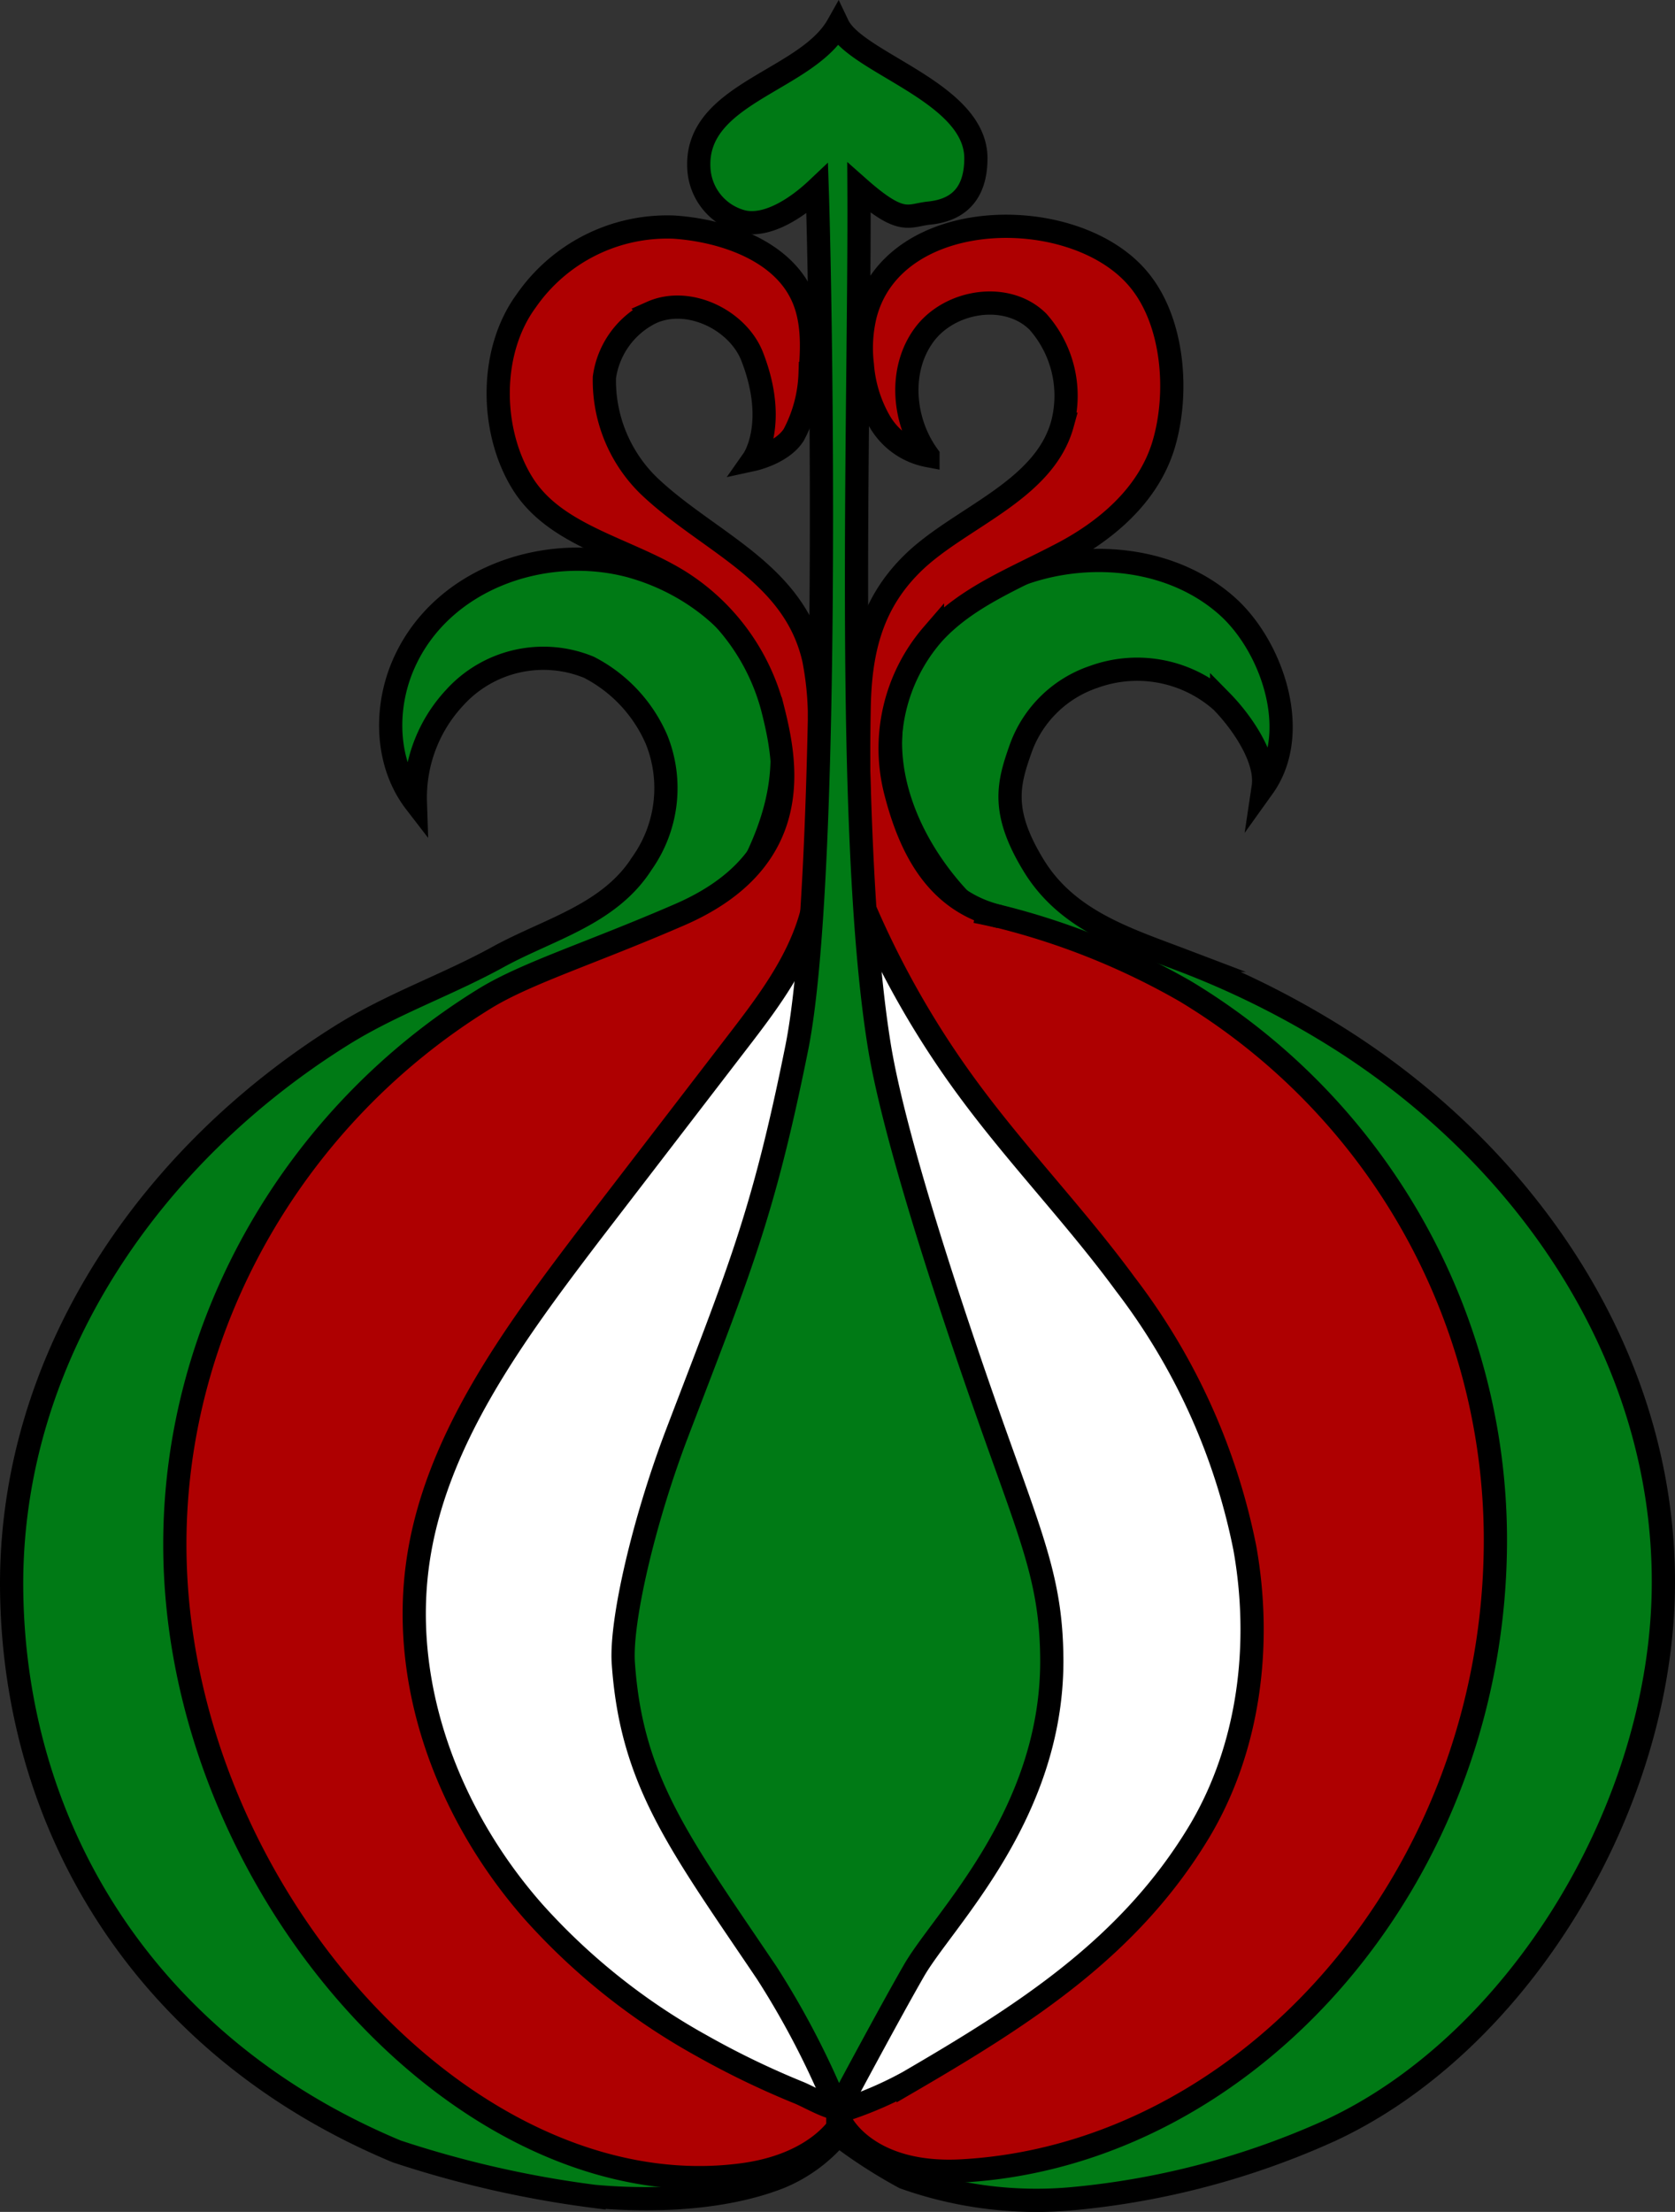
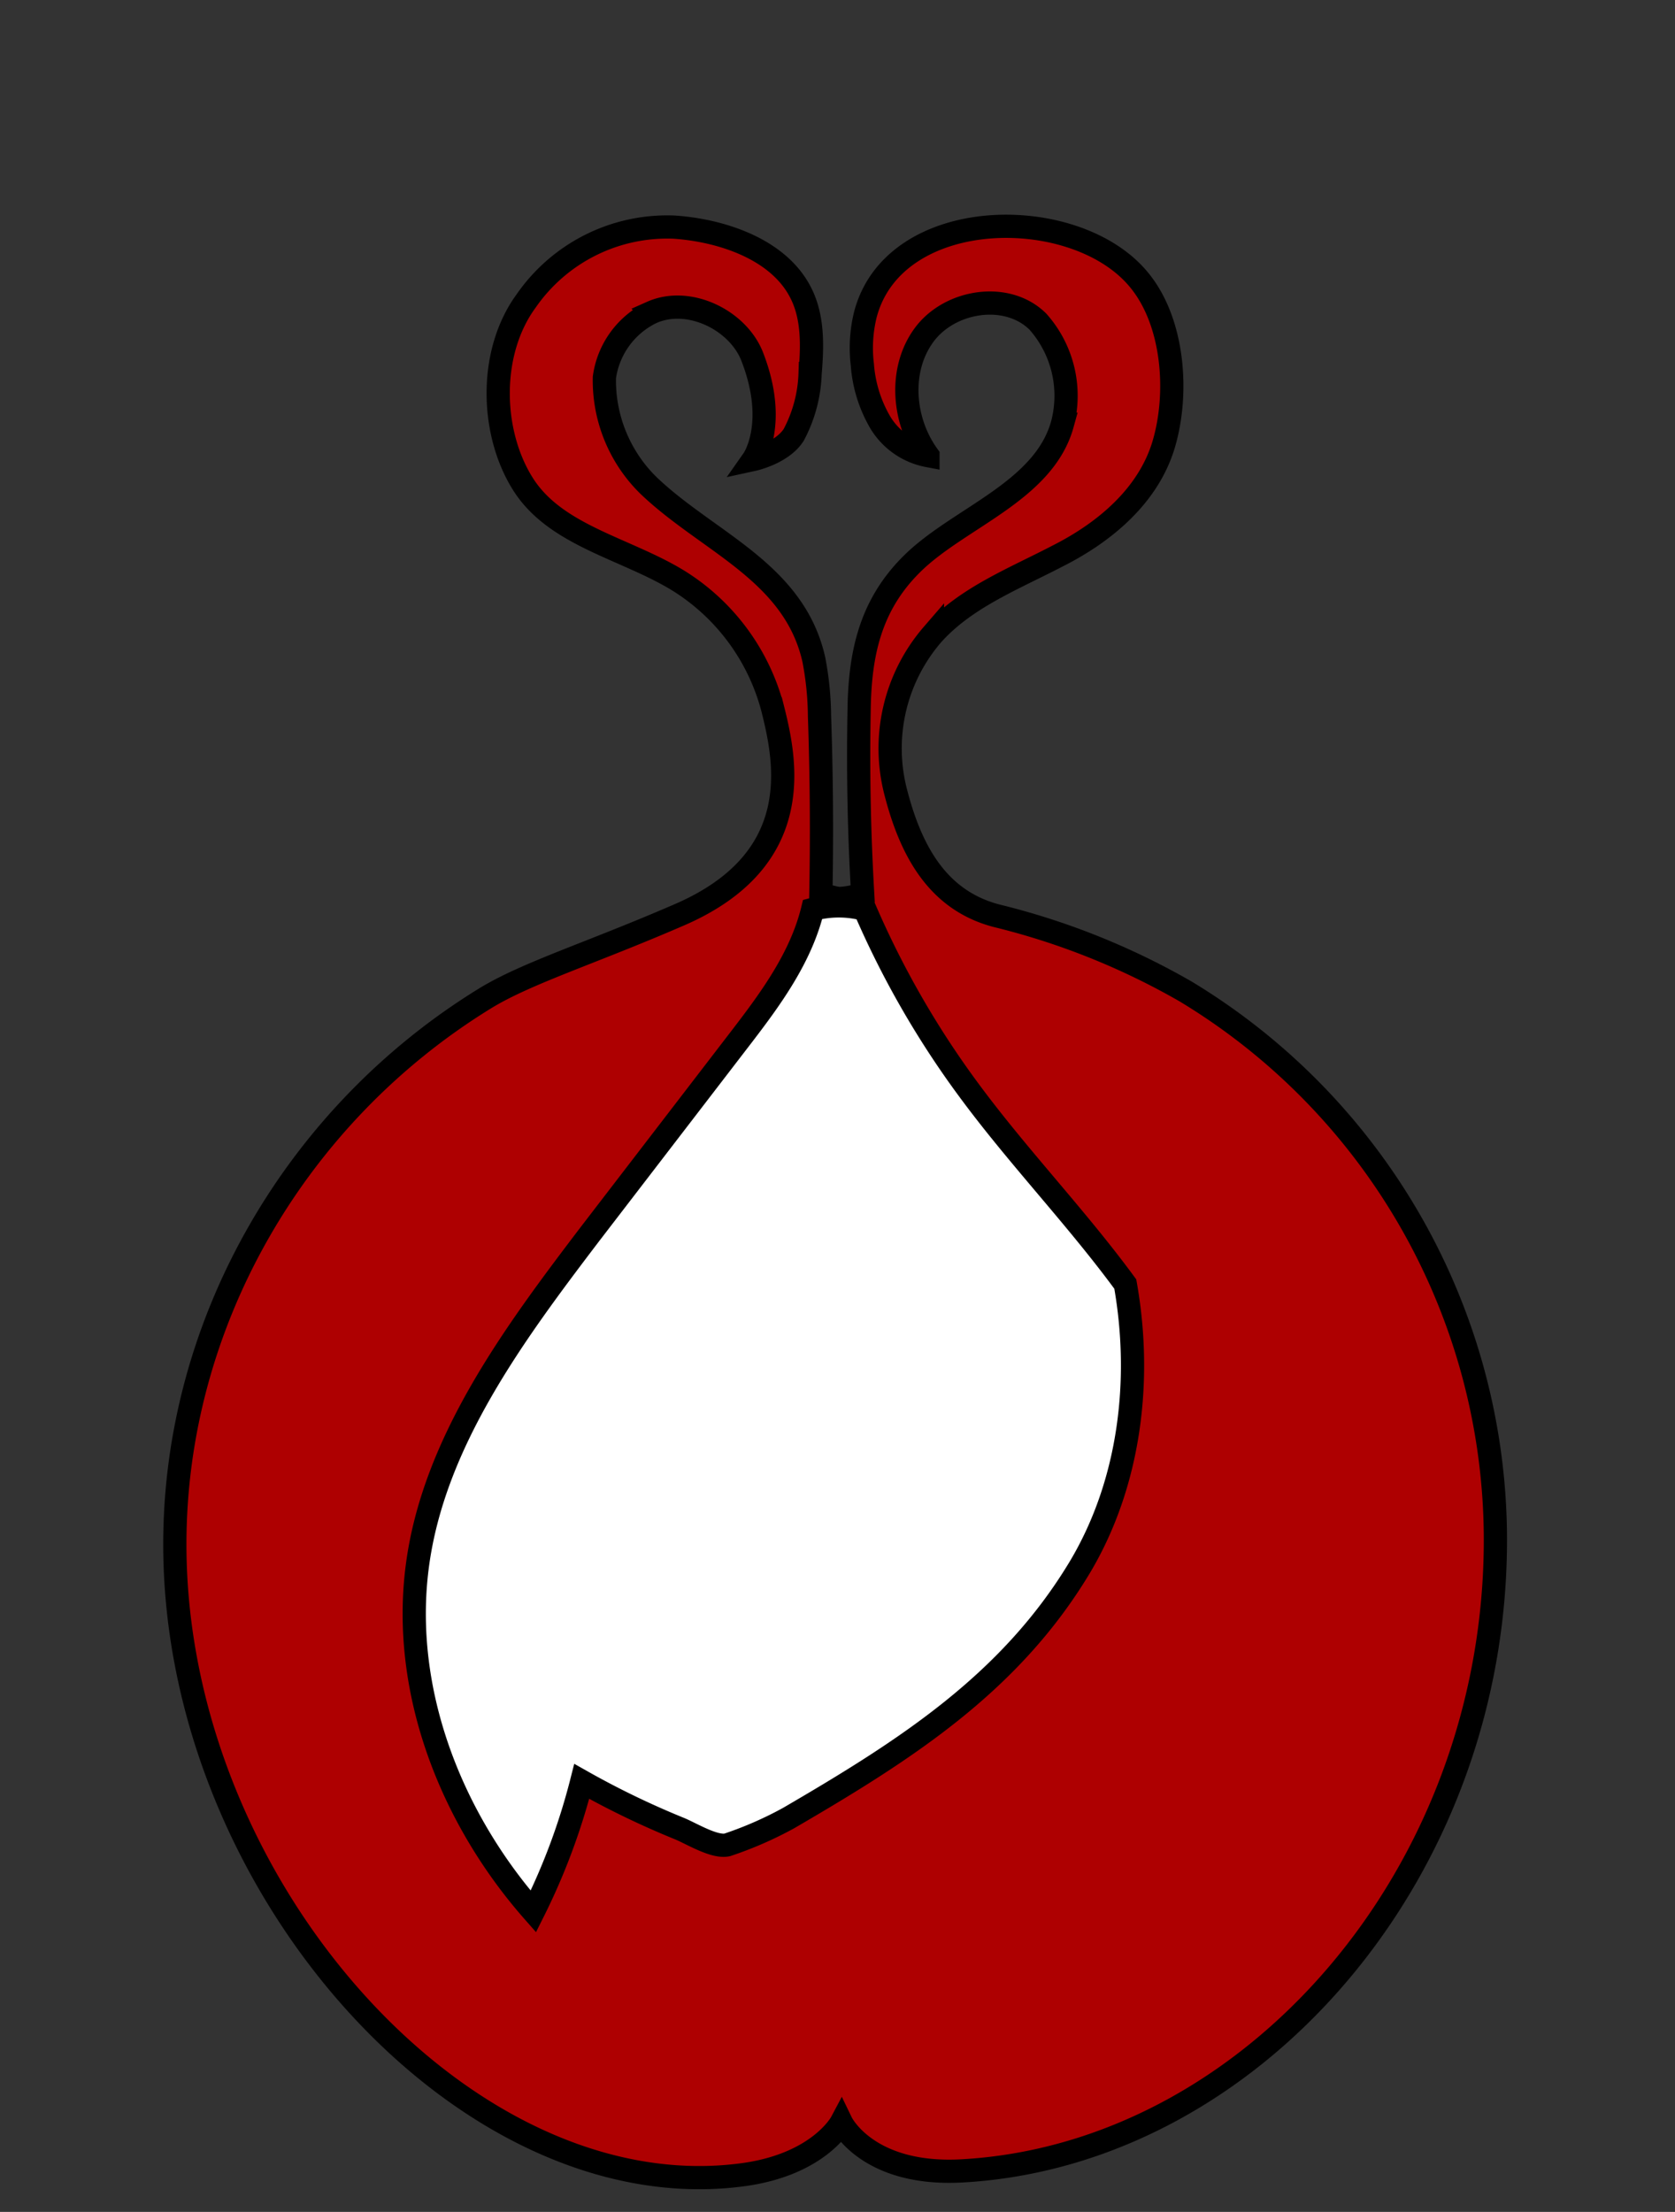
<svg xmlns="http://www.w3.org/2000/svg" viewBox="0 0 144.28 190.5">
  <rect x="0" y="0" width="144.28" height="190.5" fill="#333333" stroke="none" />
  <defs>
    <style>.cls-1{fill:#007a15;}.cls-1,.cls-2,.cls-3,.cls-4{stroke:#000;stroke-miterlimit:10;stroke-width:2px;}.cls-2{fill:#ae0001;}.cls-3{fill:none;}.cls-4{fill:#fff;}</style>
  </defs>
  <g id="Layer_2" data-name="Layer 2">
    <g id="Layer_1-2" data-name="Layer 1">
      <g id="Layer_2-2" data-name="Layer 2">
        <g id="Layer_1-2-2" data-name="Layer 1-2">
-           <path class="cls-1" d="M83.37,78.18c-4.65-4.58-7.85-11.31-6.25-17.64,1.39-5.44,6.19-9.64,11.57-11.35,5.74-1.82,12.5-1,17,3,3.87,3.44,6.47,10.91,3.12,15.59.37-2.48-1.93-5.69-3.58-7.37a10.94,10.94,0,0,0-11-2.12,10.11,10.11,0,0,0-6.29,6.12c-1.06,3-1.8,5.41,1.11,10.15s7.94,6.29,12.83,8.15a75.82,75.82,0,0,1,13.74,6.9c16,10.22,27.66,27.23,27.66,46.63S130.73,176,114.57,183.49a69.18,69.18,0,0,1-22.18,5.87,34,34,0,0,1-14.5-1.82,43.63,43.63,0,0,1-5.72-3.7,13,13,0,0,1-5,3.67c-5.81,2.28-12.89,1.93-16,1.65a90.82,90.82,0,0,1-17-3.87c-21.59-9-33.17-27.94-33.17-49,.06-19.79,12.17-37,28.54-47.19,4.28-2.66,9-4.28,13.36-6.68s9.57-3.63,12.4-8.07a11.21,11.21,0,0,0,1.26-10.64,12.64,12.64,0,0,0-5.83-6.24A10.31,10.31,0,0,0,39.15,60.1a12.61,12.61,0,0,0-3.37,9c-2.56-3.32-2.7-8.1-1-11.94,3.21-7.27,12-10.38,19.45-8.43,5.83,1.58,10.83,5.87,12.46,11.64,1.87,6.6-.34,12-3.6,17.38-.58.14-.7.08,0,0,3.47-.39,5.73-.18,9.3-.39A45.43,45.43,0,0,1,83.37,78.18Z" />
          <path class="cls-2" d="M74.31,77Q73.85,69.1,74,61.23c.06-4.89.94-9.06,4.51-12.62,4-4,11.39-6.24,13-12.08a9.6,9.6,0,0,0-2.11-8.83c-2.64-2.62-7.56-1.86-9.78,1.12s-1.87,7.4.31,10.42a6.12,6.12,0,0,1-4.13-2.9,11.55,11.55,0,0,1-1.52-4.93,12,12,0,0,1,.26-4.31c2.48-9.49,18.11-9.65,23.57-3,3,3.63,3.43,9.74,2.14,14.13s-5,7.55-9.08,9.62c-3.83,2-8,3.61-10.85,6.8a15,15,0,0,0-3.15,13.63c1.36,5.25,3.78,9.46,9,10.67a62.32,62.32,0,0,1,15.94,6.43,55.2,55.2,0,0,1,26.7,47.07c.08,29.11-21.17,53.18-46,54.52-8.12.43-10.34-4.17-10.34-4.17s-1.92,3.62-8.5,4.5C40.23,190.47,15.06,162.63,15.06,133,15.06,113.86,25.5,96,41.76,86c3.58-2.2,9.13-3.9,16.8-7.23,10.9-4.74,9.15-13.17,8-17.73a18.47,18.47,0,0,0-8.17-11.06c-4.55-2.77-10.52-3.84-13.33-8.27s-3-11.34.26-15.79a14.78,14.78,0,0,1,12.74-6.36c4,.27,9,1.85,10.92,5.67,1.07,2.1,1,4.58.8,6.93a12.06,12.06,0,0,1-1.41,5.29c-1,1.58-3.48,2.12-3.48,2.12s2.15-3.06-.09-8.84c-1.22-3.16-5.46-5.25-8.67-3.82a7.32,7.32,0,0,0-4.07,5.6,12.66,12.66,0,0,0,3.83,9.33C61,46.71,68.4,49.25,70.1,56.8a26.74,26.74,0,0,1,.49,4.88q.27,7.82.11,15.64c.68-.3,1,.06,1.69.06A7.94,7.94,0,0,0,74.31,77Z" />
-           <path class="cls-3" d="M84.06,78.5c.69.14,1.39.29,2.07.45" />
-           <path class="cls-4" d="M45.94,164.63c-7.11-8.08-11.38-19-10-29.69s8.29-20,14.91-28.7l13-16.92C66.4,86,69,82.45,70,78.32a8.59,8.59,0,0,1,4.5,0A78.41,78.41,0,0,0,83.4,93.81c4.26,5.79,9.29,11,13.53,16.78a55,55,0,0,1,10.3,22.75c1.47,8.26.4,17.14-3.9,24.36-6,10-15,15.75-25.1,21.63a31.86,31.86,0,0,1-5.29,2.31c-1.11.25-3.12-1-4.13-1.41a73,73,0,0,1-8.4-4.06A55.53,55.53,0,0,1,45.94,164.63Z" />
-           <path class="cls-1" d="M53.69,143.22c-.24-3.54,1.7-12.09,4.63-19.78,5.29-13.87,7.38-18.62,10.31-33.18s2.09-64.15,1.76-74C68.55,18,66.06,19.56,64,19.1a5,5,0,0,1-3.8-4.57C59.8,8,69.45,7,72.17,2.17c1.56,3.27,11.89,5.77,11.89,11.46,0,3.5-2,4.51-4,4.72-1.83.18-2.33,1.14-6.07-2.17C74.09,35,72.76,71.53,75.73,90c1.38,8.6,6.94,25,10.17,34.05s4.68,12.6,4.7,19c0,13.33-9.35,22.28-11.87,26.66-2.27,3.95-6.56,12-6.56,12a72.67,72.67,0,0,0-6.11-11.78C58.56,158.8,54.39,153.47,53.69,143.22Z" />
+           <path class="cls-4" d="M45.94,164.63c-7.11-8.08-11.38-19-10-29.69s8.29-20,14.91-28.7l13-16.92C66.4,86,69,82.45,70,78.32a8.59,8.59,0,0,1,4.5,0A78.41,78.41,0,0,0,83.4,93.81c4.26,5.79,9.29,11,13.53,16.78c1.47,8.26.4,17.14-3.9,24.36-6,10-15,15.75-25.1,21.63a31.86,31.86,0,0,1-5.29,2.31c-1.11.25-3.12-1-4.13-1.41a73,73,0,0,1-8.4-4.06A55.53,55.53,0,0,1,45.94,164.63Z" />
        </g>
      </g>
    </g>
  </g>
</svg>